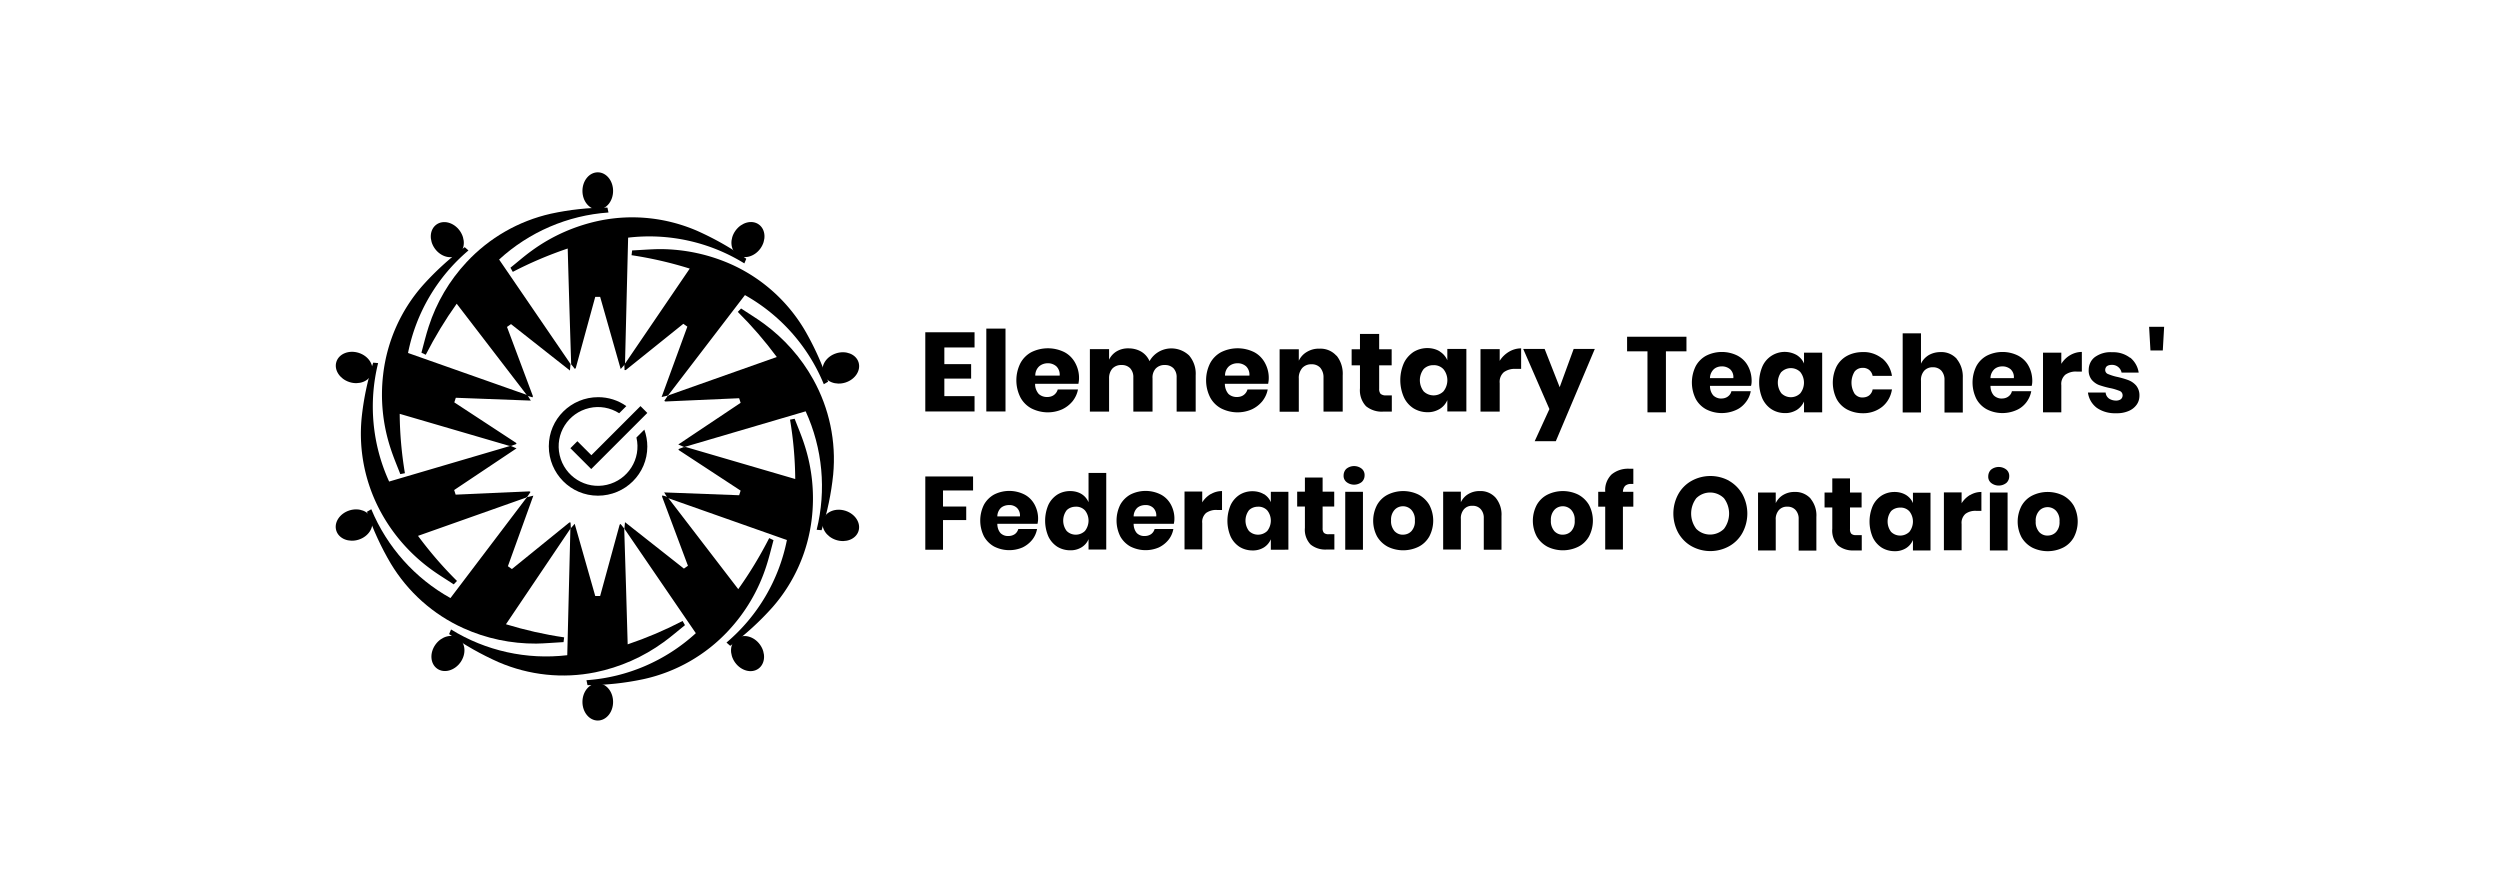
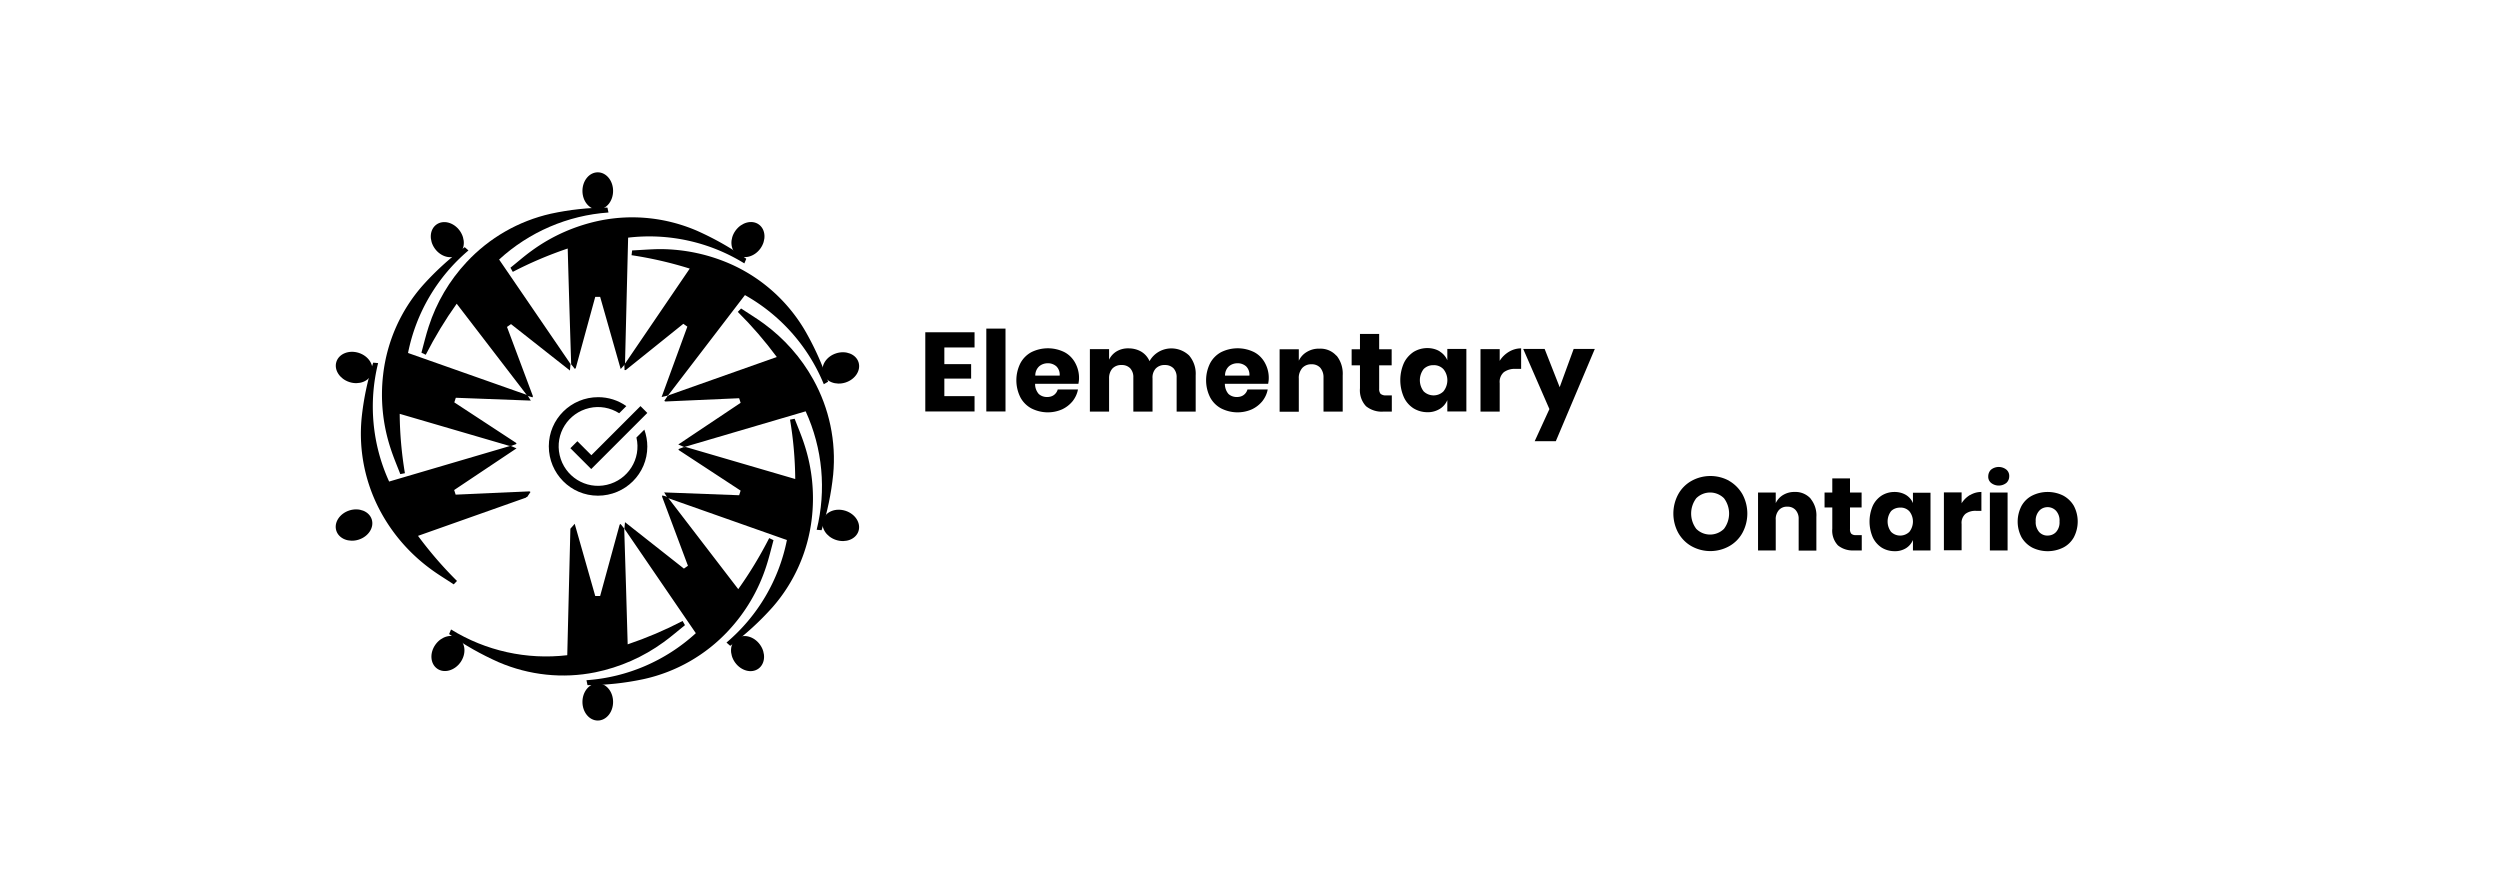
<svg xmlns="http://www.w3.org/2000/svg" id="Layer_2" data-name="Layer 2" viewBox="0 0 168 60">
  <defs>
    <style>.cls-1{isolation:isolate}</style>
  </defs>
  <g>
    <g class="cls-1">
      <g class="cls-1">
        <path d="M63.46 23.36v1.11h1.8v.97h-1.8v1.18h2.03v1.03h-3.31v-5.32h3.31v1.02h-2.02ZM67.57 22.08v5.57h-1.29v-5.57h1.29ZM72.47 25.79h-2.91c-.01.25.08.49.24.68.15.14.35.21.56.21.17 0 .34-.04.47-.14.12-.09.21-.22.25-.37h1.36c-.05.29-.18.56-.36.79-.19.23-.43.42-.71.55-.66.29-1.41.26-2.05-.06-.32-.17-.58-.43-.75-.75-.36-.72-.36-1.57 0-2.29.17-.32.43-.58.75-.75a2.5 2.5 0 0 1 2.2 0c.31.16.56.41.73.72.18.33.27.69.26 1.06 0 .12-.02.23-.04.35Zm-1.48-1.17a.855.855 0 0 0-.57-.21c-.22 0-.43.07-.59.21-.17.16-.26.38-.26.62h1.64a.783.783 0 0 0-.22-.62ZM79.91 23.89c.31.37.47.84.44 1.33v2.44h-1.28v-2.29a.868.868 0 0 0-.21-.62.783.783 0 0 0-.58-.22.805.805 0 0 0-.61.23c-.16.18-.24.42-.22.67v2.23h-1.29v-2.29a.868.868 0 0 0-.21-.62.768.768 0 0 0-.58-.22.805.805 0 0 0-.61.23c-.16.18-.24.43-.23.67v2.23h-1.29v-4.2h1.29v.71c.11-.23.29-.43.51-.56.24-.14.52-.21.8-.2.3 0 .59.07.85.22.25.15.44.37.56.64.14-.26.35-.47.6-.62.66-.39 1.5-.29 2.06.24ZM85.22 25.79h-2.91c0 .25.08.49.24.68.15.14.35.21.56.21.17 0 .34-.04.47-.14.12-.09.21-.22.25-.37h1.36c-.05.29-.18.56-.36.79-.19.23-.43.42-.71.55-.66.29-1.41.26-2.05-.06-.32-.17-.58-.43-.75-.75-.36-.72-.36-1.57 0-2.29.17-.32.43-.58.75-.75a2.5 2.5 0 0 1 2.2 0c.31.16.56.41.73.72.18.33.27.69.26 1.06 0 .12-.02.23-.04.35Zm-1.48-1.17a.855.855 0 0 0-.57-.21c-.22 0-.43.07-.59.21-.17.16-.26.38-.26.62h1.64a.783.783 0 0 0-.22-.62ZM89.81 23.89c.3.37.45.85.42 1.33v2.44h-1.29v-2.29a.977.977 0 0 0-.22-.66.762.762 0 0 0-.59-.23.808.808 0 0 0-.62.25c-.16.2-.25.45-.23.71v2.23h-1.29v-4.2h1.29v.77c.12-.25.3-.45.54-.59.25-.15.54-.23.84-.22.44-.02.86.15 1.15.48ZM93.53 26.55v1.11h-.58c-.41.03-.82-.1-1.15-.36-.3-.32-.45-.76-.41-1.21v-1.54h-.56v-1.08h.56v-1.03h1.29v1.03h.84v1.08h-.84v1.57c-.01.12.02.25.1.35.1.07.22.11.34.1h.41ZM96.75 23.62c.23.14.41.35.51.59v-.76h1.28v4.2h-1.28v-.76c-.11.25-.28.45-.51.59-.25.15-.54.23-.83.22-.33 0-.65-.09-.93-.26-.28-.18-.51-.44-.65-.75-.32-.73-.32-1.56 0-2.29.14-.3.37-.56.65-.75.28-.17.6-.26.93-.26.29 0 .58.07.83.22Zm-1.08 1.18a1.23 1.23 0 0 0 0 1.5c.37.36.97.36 1.33 0 .35-.44.35-1.06 0-1.49a.868.868 0 0 0-.67-.27.897.897 0 0 0-.67.27ZM101.4 23.64c.25-.15.53-.23.82-.23v1.38h-.37c-.28-.02-.56.06-.79.22-.21.19-.31.46-.28.74v1.91h-1.29v-4.2h1.29v.79c.15-.25.37-.46.62-.61ZM103.8 23.45l1.01 2.57.94-2.57h1.42l-2.62 6.2h-1.42l.99-2.16-1.76-4.04h1.44Z" />
      </g>
    </g>
    <g class="cls-1">
      <g class="cls-1">
-         <path d="M113.33 22.63v.98h-1.38v4.1h-1.24v-4.1h-1.37v-.98h3.98ZM117.69 25.93h-2.78c0 .24.07.47.23.65.14.13.34.21.53.2.16 0 .32-.04.45-.14.12-.09.2-.21.23-.35h1.3c-.05.28-.17.54-.35.76-.18.23-.41.41-.68.52-.63.27-1.35.25-1.96-.06-.3-.16-.55-.41-.71-.71-.34-.69-.34-1.5 0-2.19.16-.3.41-.55.71-.71.66-.33 1.44-.33 2.1 0 .3.16.54.39.7.69.17.31.25.66.25 1.01 0 .11-.01.22-.04.33Zm-1.42-1.11a.846.846 0 0 0-.55-.2c-.21 0-.41.06-.56.2-.16.16-.25.37-.25.59h1.57a.713.713 0 0 0-.21-.59ZM120.74 23.86c.22.14.39.33.49.57v-.73h1.22v4.01h-1.22v-.73c-.1.23-.27.43-.49.57-.24.14-.51.22-.79.21-.31 0-.62-.08-.89-.25-.27-.17-.48-.42-.62-.71-.3-.7-.3-1.49 0-2.19a1.64 1.64 0 0 1 2.3-.75Zm-1.03 1.13a1.2 1.2 0 0 0 0 1.44.9.9 0 0 0 1.27 0c.33-.42.33-1.01 0-1.43a.9.9 0 0 0-1.27 0ZM126.48 24.08c.36.3.59.72.66 1.18h-1.3a.678.678 0 0 0-.23-.4.671.671 0 0 0-.45-.14c-.21 0-.4.09-.53.25-.28.46-.28 1.03 0 1.49.13.16.32.26.53.25.16 0 .32-.04.45-.14.12-.1.21-.25.23-.4h1.3c-.07.46-.3.88-.66 1.17-.37.29-.83.44-1.3.43-.36 0-.72-.08-1.05-.25-.3-.16-.55-.41-.71-.71-.34-.69-.34-1.5 0-2.19.16-.3.41-.55.71-.71.32-.17.68-.25 1.05-.25.47-.02.93.14 1.3.43ZM131.49 24.12c.29.36.43.81.41 1.27v2.33h-1.23v-2.18a.908.908 0 0 0-.21-.63.747.747 0 0 0-.56-.23.762.762 0 0 0-.59.23c-.16.19-.24.43-.22.68v2.13h-1.23V22.4h1.23v2.04c.11-.24.29-.43.51-.57.24-.14.52-.21.8-.21.42-.02.82.15 1.1.46ZM136.54 25.93h-2.78c0 .24.07.47.23.65.14.13.34.21.53.2.16 0 .32-.04.45-.14.12-.09.2-.21.23-.35h1.3c-.05.28-.17.54-.34.76-.18.23-.41.41-.68.52-.63.27-1.35.25-1.96-.06-.3-.16-.55-.41-.71-.71-.34-.69-.34-1.5 0-2.19.16-.3.41-.55.71-.71.66-.33 1.44-.33 2.1 0 .3.16.54.39.7.69.17.31.25.66.25 1.01 0 .11-.01.22-.04.33Zm-1.42-1.11a.846.846 0 0 0-.55-.2c-.21 0-.41.06-.56.2-.16.16-.25.37-.25.59h1.57a.713.713 0 0 0-.21-.59ZM139.11 23.87c.24-.14.51-.22.79-.22v1.32h-.35c-.27-.02-.54.06-.76.21-.2.18-.3.44-.27.7v1.83h-1.23V23.7h1.23v.75c.15-.24.35-.44.59-.58ZM143.15 24.03c.31.26.51.61.57 1.01h-1.15a.645.645 0 0 0-.67-.52c-.11 0-.22.02-.32.09a.34.34 0 0 0-.11.25c0 .13.08.24.2.28.2.08.41.15.62.19.26.06.51.13.75.22.2.08.37.2.51.36.15.19.23.43.22.68 0 .22-.06.43-.19.61-.14.19-.32.33-.54.42-.26.11-.55.16-.83.15-.46.02-.92-.1-1.3-.36a1.53 1.53 0 0 1-.6-1.03h1.19c.01.16.09.3.22.4.15.1.32.14.49.14.11 0 .23-.03.32-.1a.34.34 0 0 0 .11-.25c0-.13-.07-.25-.2-.3-.21-.08-.42-.15-.64-.19-.25-.05-.49-.12-.73-.2-.19-.07-.36-.19-.5-.35a.985.985 0 0 1-.21-.66c0-.34.14-.66.41-.87.34-.24.74-.36 1.16-.33.44-.02.87.11 1.22.38ZM145.43 21.96l-.09 1.59h-.83l-.09-1.59h1.01Z" />
-       </g>
+         </g>
    </g>
    <g class="cls-1">
      <g class="cls-1">
-         <path d="M65.39 32.01v.95h-2.02v1.08h1.56v.91h-1.56v1.99h-1.19v-4.92h3.21ZM69.72 35.2h-2.7c0 .23.07.46.22.63.14.13.32.2.52.19.16 0 .31-.04.44-.13.11-.08.19-.2.23-.34h1.26c-.05.27-.16.52-.33.73-.18.22-.4.39-.65.51-.61.26-1.3.24-1.9-.06-.29-.16-.53-.4-.69-.69-.33-.67-.33-1.45 0-2.12.16-.29.4-.53.69-.69.64-.32 1.39-.32 2.03 0 .29.15.52.38.68.67.16.3.25.64.24.99 0 .11-.02.21-.04.32Zm-1.38-1.07a.723.723 0 0 0-.53-.19c-.2 0-.4.06-.55.19a.82.82 0 0 0-.24.57h1.52a.709.709 0 0 0-.2-.57ZM72.68 33.2c.21.13.37.32.47.55v-1.97h1.19v5.15h-1.19v-.7c-.09.23-.26.42-.47.55-.23.14-.5.21-.77.2-.3 0-.6-.08-.86-.24-.26-.17-.47-.41-.6-.69-.29-.68-.29-1.44 0-2.12.13-.28.34-.52.6-.69.26-.16.55-.24.86-.24.27 0 .54.06.77.2Zm-1 1.09c-.31.41-.31.98 0 1.39.34.34.89.33 1.23 0 .32-.41.32-.98 0-1.38a.794.794 0 0 0-.62-.25c-.23 0-.46.08-.62.25ZM78.88 35.2h-2.7c0 .23.07.46.22.63.14.13.32.2.52.19.16 0 .31-.04.44-.13.11-.08.19-.2.23-.34h1.26c-.05.27-.16.52-.33.73-.18.22-.4.39-.65.51-.61.26-1.3.24-1.9-.06-.29-.16-.53-.4-.69-.69-.33-.67-.33-1.45 0-2.12.16-.29.4-.53.69-.69.64-.32 1.39-.32 2.03 0 .29.15.52.38.68.67.16.3.25.64.24.99 0 .11-.02.21-.04.32Zm-1.38-1.07a.723.723 0 0 0-.53-.19c-.2 0-.4.06-.55.19a.82.82 0 0 0-.24.57h1.52a.709.709 0 0 0-.2-.57ZM81.36 33.21c.23-.14.49-.21.76-.21v1.27h-.34c-.26-.02-.52.06-.73.2-.19.17-.29.43-.26.68v1.77H79.6v-3.89h1.19v.73c.14-.23.34-.42.57-.56ZM84.93 33.2c.21.13.38.32.47.55v-.7h1.18v3.89H85.4v-.7c-.1.23-.26.42-.47.55-.23.14-.5.21-.77.2-.3 0-.6-.08-.86-.24-.26-.17-.47-.41-.6-.69-.29-.68-.29-1.44 0-2.12.13-.28.34-.52.6-.69.26-.16.55-.24.86-.24.27 0 .54.06.77.2Zm-1 1.09c-.31.41-.31.98 0 1.39.34.34.89.33 1.23 0 .32-.41.32-.98 0-1.38a.794.794 0 0 0-.62-.25c-.23 0-.46.08-.62.25ZM89.67 35.91v1.02h-.54c-.38.02-.76-.1-1.06-.34-.28-.3-.42-.71-.38-1.12v-1.43h-.52v-1h.52v-.95h1.19v.95h.78v1h-.78v1.45c-.01.12.02.23.09.32.09.07.2.1.32.09h.38ZM90.48 31.5c.3-.24.73-.24 1.03 0 .13.11.2.28.19.45 0 .17-.07.33-.19.44-.3.24-.73.24-1.03 0a.531.531 0 0 1-.19-.44c0-.17.07-.34.19-.45Zm1.11 1.55v3.89H90.4v-3.89h1.19ZM95.33 33.24c.3.16.55.4.72.69.35.66.35 1.45 0 2.12-.17.3-.42.54-.72.69-.65.32-1.42.32-2.07 0-.3-.16-.55-.4-.72-.69-.35-.66-.35-1.45 0-2.12.17-.3.42-.54.72-.69.65-.32 1.42-.32 2.07 0Zm-1.62 1.03a.97.97 0 0 0-.23.71c-.02.26.07.51.23.71.15.16.36.25.57.24.22 0 .42-.08.57-.24.17-.2.25-.45.23-.71a.97.97 0 0 0-.23-.71.772.772 0 0 0-.57-.25c-.22 0-.43.09-.57.25ZM100.51 33.45c.28.35.42.78.39 1.23v2.26h-1.19v-2.12a.86.86 0 0 0-.21-.61.703.703 0 0 0-.55-.22.706.706 0 0 0-.57.23c-.15.18-.23.42-.21.65v2.06h-1.19v-3.89h1.19v.71c.11-.23.28-.42.5-.55.24-.14.51-.21.78-.2.4-.02.79.15 1.06.45ZM106.06 33.24c.3.16.55.4.72.69.35.66.35 1.45 0 2.12-.17.3-.42.54-.72.69-.65.32-1.42.32-2.07 0-.3-.16-.55-.4-.72-.69-.35-.66-.35-1.45 0-2.12.17-.3.42-.54.72-.69.65-.32 1.42-.32 2.07 0Zm-1.61 1.03a.97.97 0 0 0-.23.71c-.02.26.07.51.23.71.15.16.36.25.57.24.22 0 .42-.08.57-.24.17-.2.25-.45.23-.71a.97.97 0 0 0-.23-.71.772.772 0 0 0-.57-.25c-.22 0-.43.09-.57.25ZM109.63 32.52c-.15-.01-.3.03-.42.13-.1.11-.15.26-.15.4h.7v1h-.7v2.88h-1.19v-2.88h-.47v-1h.47v-.04c-.03-.42.13-.82.42-1.12.34-.28.78-.42 1.22-.39h.25v1.02h-.13Z" />
-       </g>
+         </g>
    </g>
    <g class="cls-1">
      <g class="cls-1">
        <path d="M116.19 32.31c.37.21.68.52.9.9.44.81.44 1.79 0 2.6-.21.38-.52.69-.9.9-.78.43-1.73.43-2.51 0-.38-.21-.69-.53-.9-.9-.44-.81-.44-1.79 0-2.6.21-.38.52-.69.9-.9.78-.43 1.74-.43 2.52 0Zm-2.2 1.17a1.71 1.71 0 0 0 0 2.06c.51.51 1.34.51 1.86 0 .46-.61.46-1.45 0-2.06-.52-.51-1.34-.51-1.86 0ZM121.67 33.51c.28.35.42.78.39 1.23V37h-1.19v-2.12a.86.86 0 0 0-.21-.61.703.703 0 0 0-.55-.22.706.706 0 0 0-.57.23c-.15.18-.23.42-.21.65v2.06h-1.19V33.1h1.19v.71c.11-.23.28-.42.5-.55.24-.14.51-.21.78-.2.4-.02.79.15 1.06.44ZM125.11 35.97v1.02h-.54c-.38.02-.76-.1-1.06-.34-.28-.3-.42-.71-.38-1.12V34.1h-.52v-1h.52v-.95h1.19v.95h.78v1h-.78v1.45c-.01.12.02.23.09.32.09.07.2.1.32.09h.38ZM128.08 33.26c.21.13.38.32.47.55v-.7h1.18v3.88h-1.18v-.7c-.1.23-.26.42-.47.55-.23.14-.5.21-.77.2-.3 0-.6-.08-.86-.24-.26-.17-.47-.41-.6-.69-.29-.68-.29-1.44 0-2.12.13-.28.34-.52.6-.69.26-.16.55-.24.86-.24.27 0 .53.06.77.2Zm-1 1.09c-.31.41-.31.98 0 1.39.34.34.89.33 1.23 0 .32-.41.32-.98 0-1.38a.794.794 0 0 0-.62-.25c-.23 0-.46.08-.62.25ZM132.39 33.27c.23-.14.49-.21.76-.21v1.27h-.34c-.26-.02-.52.05-.73.2-.19.17-.29.43-.26.68v1.77h-1.19v-3.89h1.19v.73c.14-.23.34-.42.57-.56ZM133.8 31.56c.3-.24.73-.24 1.03 0 .13.11.2.28.19.45 0 .17-.07.33-.19.44-.3.24-.73.24-1.03 0a.531.531 0 0 1-.19-.44c0-.17.07-.34.19-.45Zm1.11 1.54v3.89h-1.19V33.1h1.19ZM138.64 33.3c.3.16.55.4.72.69.35.66.35 1.45 0 2.12-.17.3-.42.54-.72.69-.65.32-1.42.32-2.07 0-.3-.16-.55-.4-.72-.69-.35-.66-.35-1.45 0-2.12.17-.3.42-.54.72-.69.65-.32 1.42-.32 2.07 0Zm-1.61 1.03a.97.97 0 0 0-.23.71c-.02.26.07.51.23.71.15.16.36.25.57.24.22 0 .42-.08.57-.24.17-.2.25-.45.23-.71a.97.97 0 0 0-.23-.71.772.772 0 0 0-.57-.25c-.22 0-.43.09-.57.25Z" />
      </g>
    </g>
  </g>
  <g>
    <path d="m35.38 26.52-4.69-6.11c-.78 1.09-1.47 2.24-2.08 3.43l-.29-.14c.16-.59.3-1.18.49-1.76.52-1.61 1.39-3.09 2.55-4.33 1.52-1.63 3.49-2.76 5.66-3.25 1.25-.27 2.53-.41 3.8-.41l.07.33c-2.74.19-5.33 1.31-7.35 3.16l4.8 7.02-.04.44-3.96-3.12-.27.19 1.74 4.65-.02.08-.38-.11-.05-.07Z" />
    <g>
      <path d="M38.38 24.39c-.08-2.55-.16-5.11-.23-7.69-1.27.43-2.5.95-3.69 1.57l-.16-.28c.48-.38.94-.79 1.43-1.14 1.37-1 2.94-1.69 4.6-2.03 2.18-.44 4.44-.2 6.49.68 1.17.52 2.29 1.15 3.33 1.89l-.13.31a12.156 12.156 0 0 0-7.81-1.73l-.21 8.5-.29.33-1.38-4.85H40l-1.31 4.79-.06.05-.25-.31v-.08Z" />
      <ellipse cx="40.17" cy="12.83" rx="1.03" ry="1.25" />
    </g>
    <g>
      <path d="m42.02 24.41 4.33-6.36c-1.28-.4-2.58-.7-3.91-.9l.04-.32c.61-.03 1.22-.08 1.83-.09 1.7 0 3.37.36 4.91 1.06 2.02.93 3.71 2.45 4.85 4.37.64 1.1 1.17 2.27 1.58 3.48l-.29.17a12.144 12.144 0 0 0-5.3-5.99l-5.17 6.75-.43.1 1.73-4.73-.27-.19-3.87 3.11h-.08c0-.13-.01-.26-.02-.39l.05-.07Z" />
      <ellipse cx="50.26" cy="16.1" rx="1.25" ry="1.03" transform="rotate(-53.99 50.26 16.097)" />
    </g>
    <g>
      <path d="m44.94 26.56 7.26-2.57c-.8-1.08-1.67-2.09-2.62-3.03l.22-.23c.51.34 1.03.65 1.52 1.01 1.37 1 2.51 2.28 3.33 3.76 1.08 1.94 1.55 4.17 1.34 6.39-.13 1.27-.39 2.52-.78 3.74l-.33-.03c.66-2.66.4-5.47-.74-7.96l-8.16 2.4-.4-.17 4.19-2.8-.1-.31-4.96.22-.07-.04.22-.33.08-.03Z" />
      <ellipse cx="56.5" cy="24.72" rx="1.25" ry="1.03" transform="rotate(-17.81 56.515 24.712)" />
    </g>
    <g>
      <path d="m46.05 30.03 7.39 2.16a25.39 25.39 0 0 0-.35-3.99l.31-.06c.22.57.46 1.13.65 1.72.53 1.61.7 3.32.5 5-.26 2.21-1.18 4.29-2.65 5.96-.85.95-1.8 1.82-2.83 2.58l-.25-.22a12.11 12.11 0 0 0 4.06-6.89l-8.02-2.83-.23-.37 5.04.19.1-.31-4.15-2.72-.03-.07.37-.14.08.02Z" />
      <ellipse cx="56.5" cy="35.31" rx="1.03" ry="1.25" transform="rotate(-72 56.498 35.307)" />
    </g>
    <g>
      <path d="m44.92 33.48 4.69 6.11c.78-1.09 1.47-2.24 2.08-3.43l.29.14c-.16.59-.3 1.18-.49 1.76-.52 1.61-1.39 3.09-2.55 4.33a10.98 10.98 0 0 1-5.66 3.24c-1.25.27-2.53.41-3.8.41l-.07-.33c2.74-.19 5.33-1.31 7.35-3.16l-4.8-7.02.04-.44 3.96 3.12.27-.19-1.74-4.65.02-.08.38.11.05.07Z" />
      <ellipse cx="50.23" cy="43.91" rx="1.03" ry="1.25" transform="rotate(-35.8 50.25 43.908)" />
    </g>
    <g>
      <path d="M41.95 35.61c.08 2.55.16 5.11.23 7.69 1.27-.43 2.5-.95 3.69-1.57l.16.28c-.48.38-.94.79-1.43 1.14-1.37 1-2.94 1.69-4.6 2.03-2.18.44-4.44.2-6.49-.68-1.17-.52-2.29-1.15-3.33-1.89l.13-.31c2.33 1.44 5.08 2.05 7.81 1.73l.21-8.5.29-.33L40 40.05h.33l1.31-4.79.06-.05.25.31v.08Z" />
      <ellipse cx="40.17" cy="47.17" rx="1.03" ry="1.25" />
    </g>
    <g>
-       <path d="M38.3 35.57 34 41.95c1.28.39 2.59.69 3.91.88l-.04.32c-.61.03-1.22.09-1.83.1-1.69.01-3.37-.34-4.91-1.04-2.03-.92-3.72-2.43-4.87-4.34-.65-1.1-1.19-2.27-1.6-3.48l.29-.17c1.05 2.53 2.93 4.64 5.32 5.97l5.14-6.78.43-.1-1.71 4.74.27.19 3.86-3.13h.08l.02.39-.05.07Z" />
      <ellipse cx="30.1" cy="43.92" rx="1.25" ry="1.03" transform="rotate(-54.29 30.095 43.916)" />
    </g>
    <g>
      <path d="m35.35 33.44-7.26 2.57c.8 1.08 1.67 2.09 2.62 3.03l-.22.23c-.51-.34-1.03-.65-1.52-1.01-1.37-1-2.51-2.28-3.33-3.76a11.012 11.012 0 0 1-1.34-6.39c.13-1.27.39-2.52.78-3.74l.33.03c-.66 2.66-.4 5.47.74 7.96l8.16-2.4.4.17-4.19 2.8.1.31 4.96-.22.07.04-.22.33-.08.03Z" />
      <ellipse cx="23.79" cy="35.28" rx="1.25" ry="1.03" transform="rotate(-17.81 23.8 35.28)" />
    </g>
    <g>
      <path d="m34.25 29.97-7.39-2.16c.01 1.34.13 2.67.35 3.99l-.31.06c-.22-.57-.46-1.13-.65-1.72-.53-1.61-.7-3.31-.5-4.99.26-2.21 1.18-4.29 2.65-5.96.85-.95 1.8-1.82 2.83-2.58l.25.22a12.11 12.11 0 0 0-4.06 6.89l8.02 2.83.23.37-5.04-.19-.1.31 4.15 2.72.03.07-.37.14-.08-.02Z" />
      <ellipse cx="23.8" cy="24.69" rx="1.03" ry="1.25" transform="rotate(-72 23.801 24.695)" />
    </g>
    <ellipse cx="30.06" cy="16.1" rx="1.03" ry="1.25" transform="rotate(-35.8 30.066 16.105)" />
    <path d="M42.77 29.41c.33 1.42-.56 2.84-1.99 3.17-1.42.33-2.84-.56-3.17-1.99s.56-2.84 1.99-3.17c.69-.16 1.41-.03 2.01.35l.48-.48c-.55-.39-1.21-.6-1.89-.6-1.83 0-3.32 1.47-3.32 3.3 0 1.83 1.47 3.32 3.3 3.32 1.83 0 3.32-1.47 3.32-3.3 0-.39-.07-.77-.2-1.14l-.53.53Z" />
    <path d="m43.5 27.75-3.77 3.77-1.4-1.4.47-.47.94.94 3.3-3.3.47.47Z" />
  </g>
</svg>